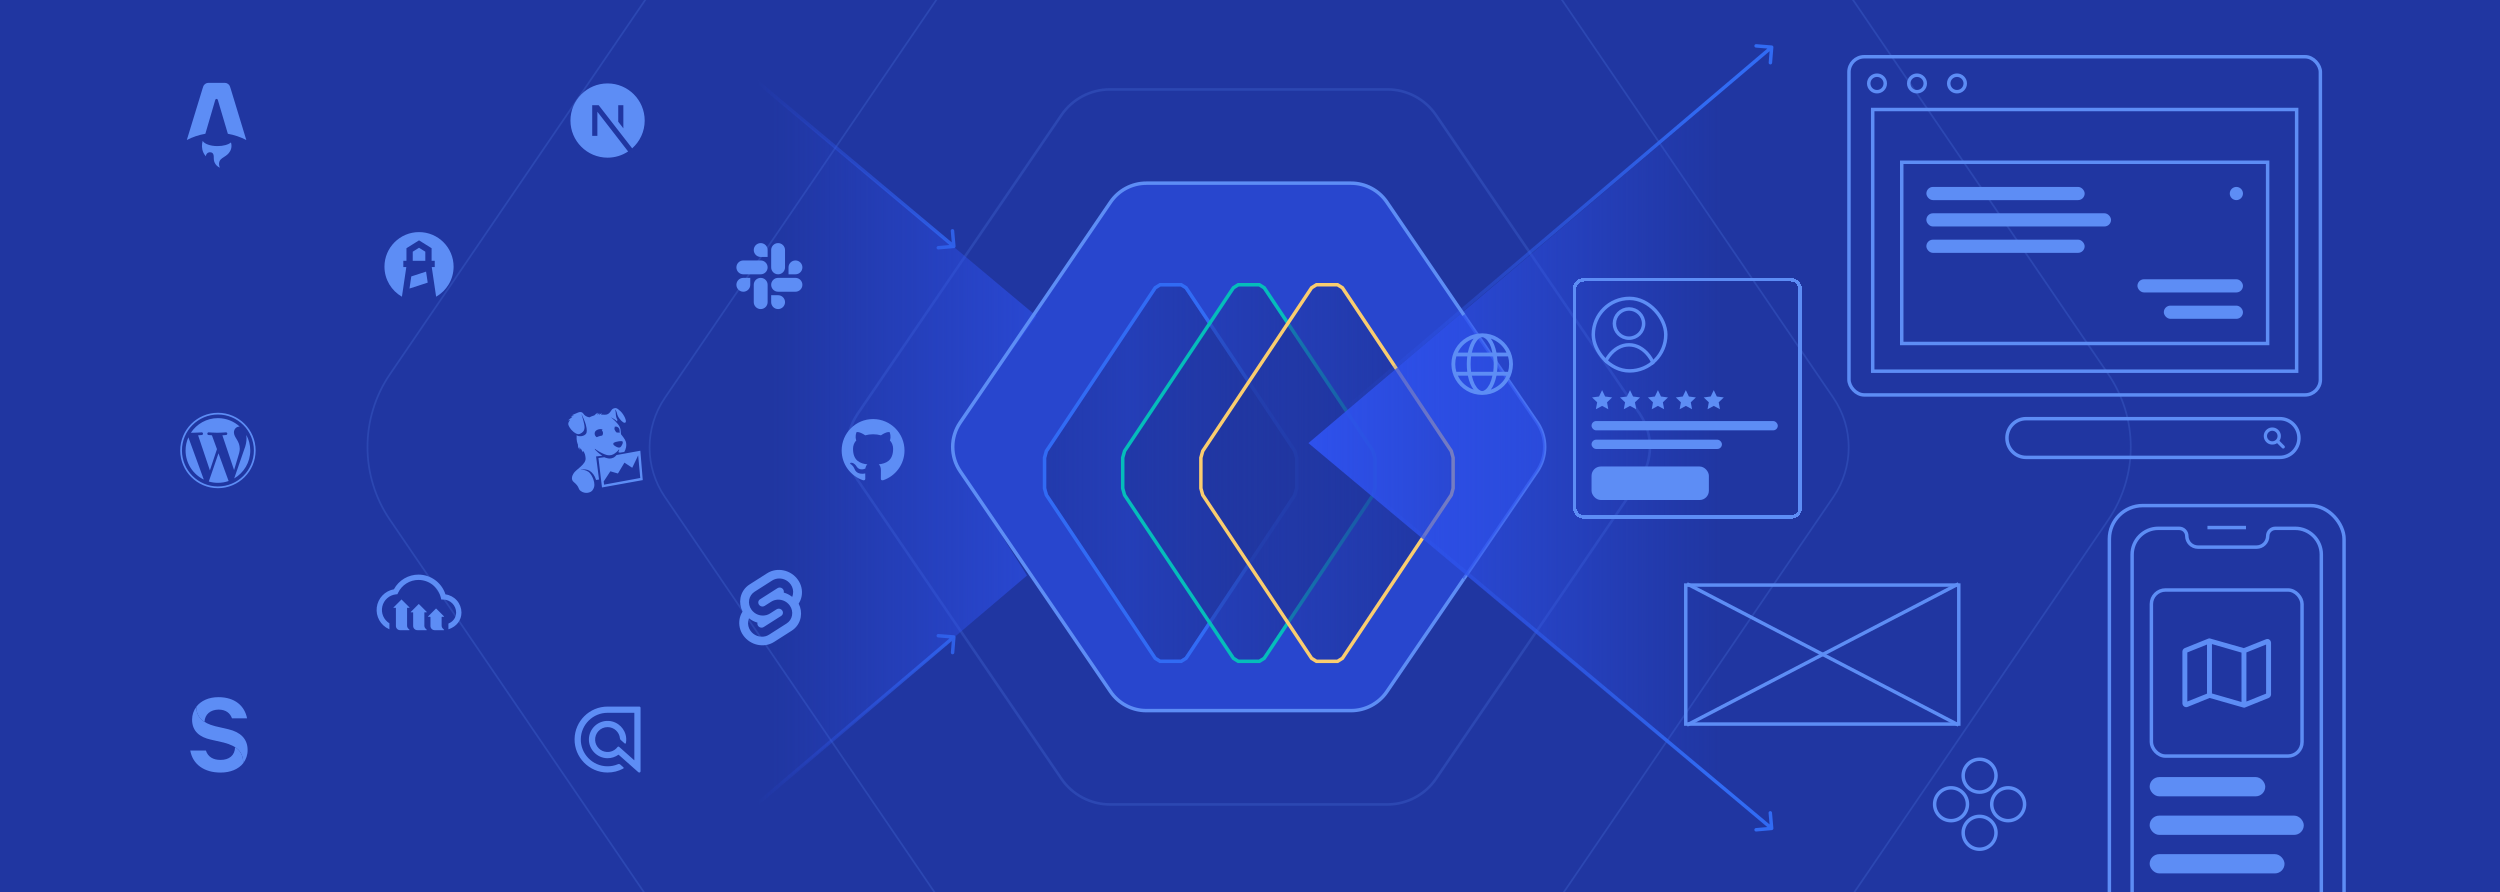
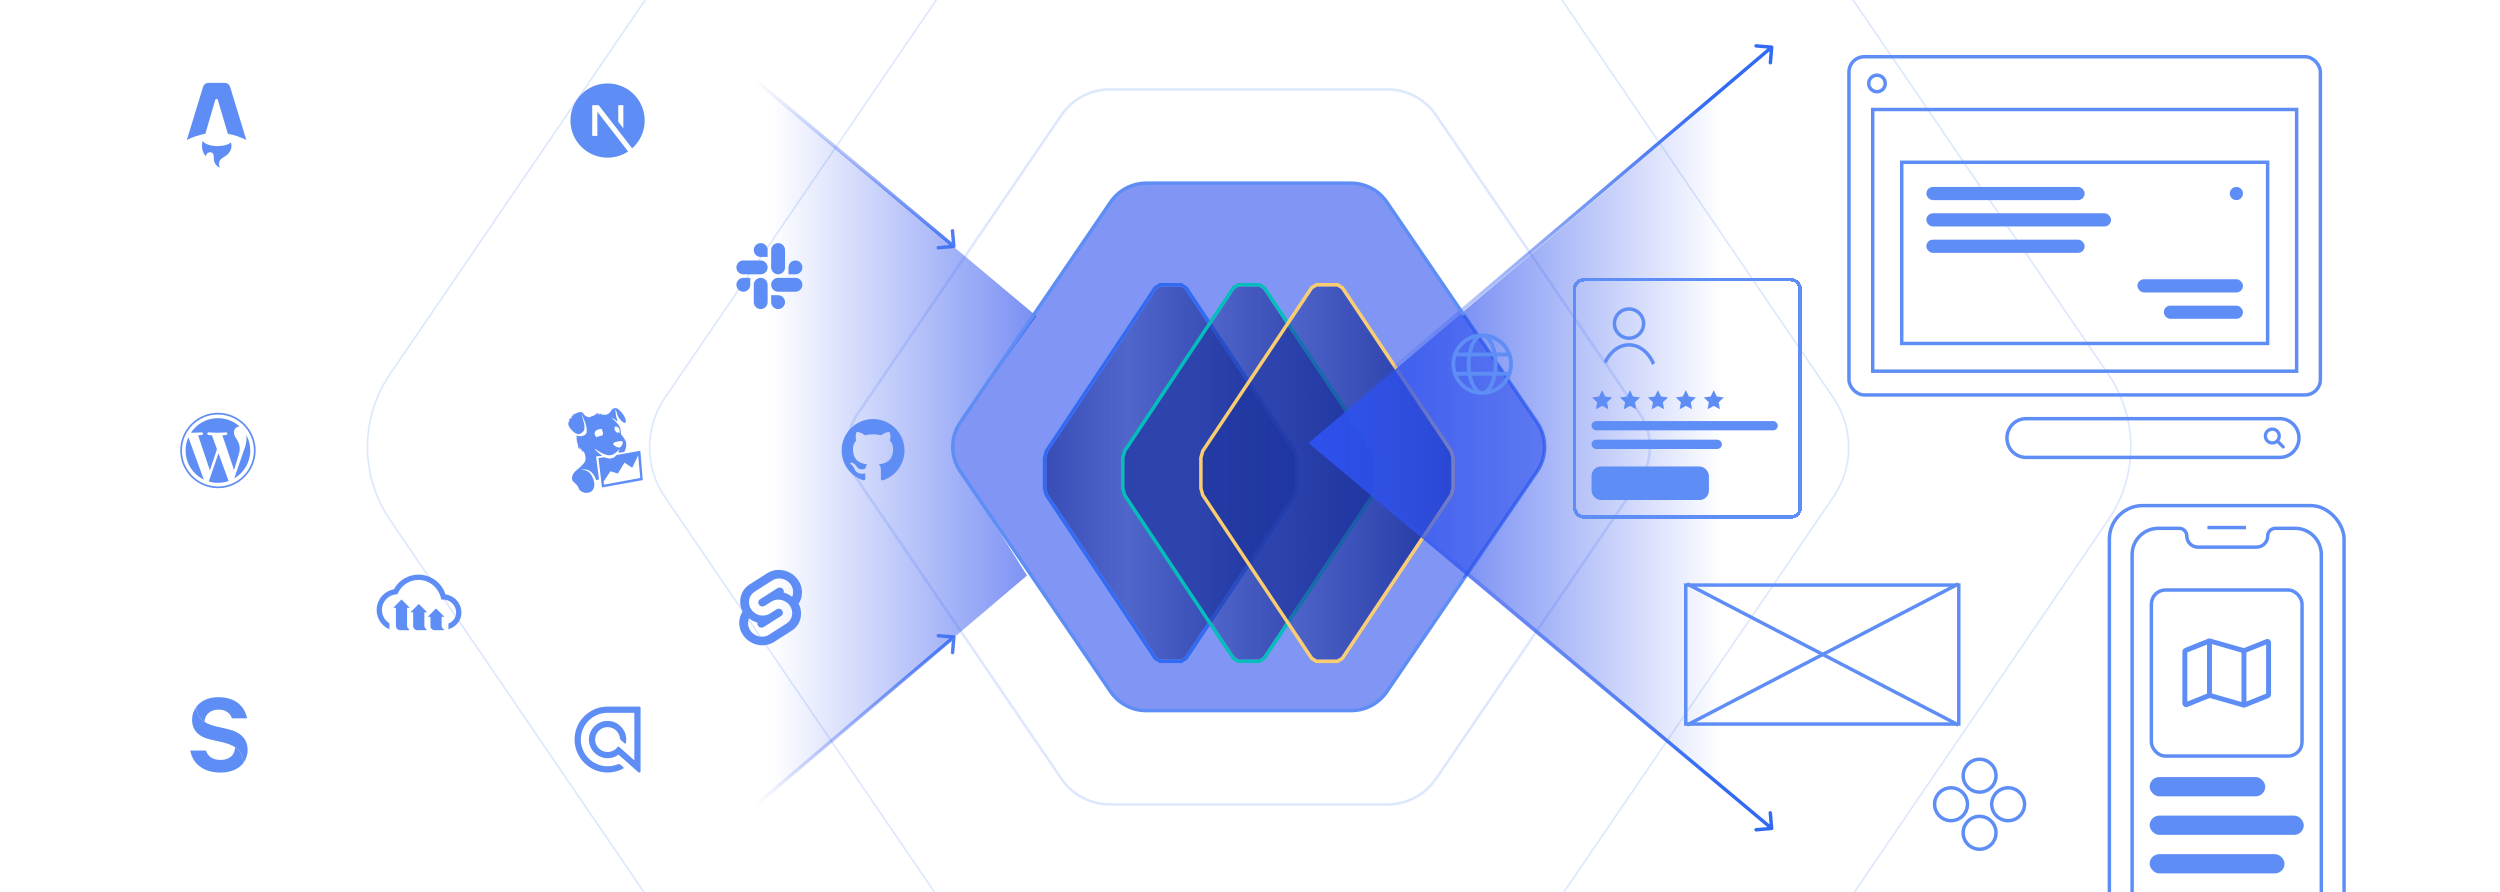
<svg xmlns="http://www.w3.org/2000/svg" fill="none" viewBox="0 0 1440 514" height="514" width="1440">
  <g clip-path="url(#clip0_43_4246)">
-     <rect fill="#2036A1" height="514" width="1440" />
    <path stroke-width="2" stroke="#5D8DF5" d="M843.193 333.36L885.391 271.494C891.187 262.997 891.187 251.817 885.391 243.32L843.193 181.453" />
    <path stroke="#5D8DF5" d="M1214.38 215.52C1231.64 240.83 1231.64 274.131 1214.38 299.442L956.541 677.456C942.669 697.794 919.641 709.961 895.022 709.961L543.978 709.961C519.359 709.961 496.331 697.794 482.459 677.456L224.621 299.442C207.357 274.131 207.357 240.83 224.621 215.52L482.459 -162.494C496.331 -182.833 519.359 -195 543.978 -195L895.022 -195C919.641 -195 942.669 -182.833 956.541 -162.494L1214.38 215.52Z" opacity="0.2" />
    <path stroke="#5D8DF5" d="M1056.04 229.169C1067.78 246.381 1067.78 269.027 1056.04 286.239L880.697 543.303C871.263 557.133 855.604 565.408 838.862 565.408L600.138 565.408C583.397 565.408 567.737 557.133 558.303 543.303L382.964 286.239C371.224 269.027 371.224 246.381 382.964 229.169L558.303 -27.895C567.737 -41.726 583.397 -50 600.138 -50L838.862 -50C855.604 -50 871.263 -41.726 880.697 -27.895L1056.04 229.169Z" opacity="0.2" />
    <path stroke-width="1.5" stroke="#5D8DF5" d="M944.474 238.331C952.331 249.85 952.331 265.006 944.474 276.525L827.13 448.563C820.816 457.819 810.336 463.357 799.132 463.357L639.368 463.357C628.164 463.357 617.684 457.819 611.37 448.563L494.026 276.525C486.169 265.006 486.169 249.85 494.026 238.331L611.37 66.294C617.684 57.038 628.164 51.5 639.368 51.5L799.132 51.5C810.336 51.5 820.816 57.038 827.13 66.294L944.474 238.331Z" opacity="0.2" />
    <path fill="url(#paint0_linear_43_4246)" d="M-119 -201.875L138.6 -201.875L597 182.09L551.839 245.068C547.099 251.678 546.834 260.5 551.169 267.382L591.552 331.5L138.6 716L-119 716L-119 -201.875Z" />
    <path fill="url(#paint1_linear_43_4246)" d="M415.912 29.166C415.362 29.215 414.955 29.701 415.004 30.251L415.796 39.216C415.845 39.766 416.33 40.172 416.88 40.124C417.43 40.075 417.837 39.59 417.788 39.04L417.084 31.071L425.053 30.366C425.603 30.318 426.01 29.832 425.961 29.282C425.913 28.732 425.427 28.326 424.877 28.374L415.912 29.166ZM415.003 480.081C414.958 480.632 415.368 481.114 415.919 481.159L424.889 481.892C425.439 481.937 425.922 481.528 425.967 480.977C426.012 480.427 425.602 479.944 425.052 479.899L417.078 479.247L417.73 471.274C417.775 470.724 417.365 470.241 416.815 470.196C416.264 470.151 415.782 470.561 415.737 471.111L415.003 480.081ZM549.501 142.908C550.051 142.859 550.458 142.374 550.409 141.824L549.617 132.859C549.568 132.309 549.083 131.902 548.533 131.951C547.982 131.999 547.576 132.485 547.624 133.035L548.329 141.004L540.36 141.708C539.81 141.757 539.403 142.242 539.452 142.792C539.5 143.342 539.986 143.749 540.536 143.7L549.501 142.908ZM550.409 366.993C550.454 366.443 550.045 365.96 549.494 365.915L540.524 365.182C539.974 365.137 539.491 365.547 539.446 366.097C539.401 366.648 539.811 367.13 540.361 367.175L548.335 367.827L547.683 375.801C547.638 376.351 548.048 376.834 548.598 376.879C549.149 376.924 549.631 376.514 549.676 375.963L550.409 366.993ZM415.358 30.929L548.771 142.678L550.055 141.145L416.642 29.396L415.358 30.929ZM548.766 366.15L415.353 479.4L416.647 480.925L550.06 367.674L548.766 366.15Z" />
    <path fill="#5D8DF5" d="M349.96 90.814C354.336 90.814 358.405 89.499 361.794 87.243L344.089 64.368V78.274H341.112V60.587H344.833L364.13 85.444C368.552 81.527 371.34 75.806 371.34 69.434C371.34 57.626 361.767 48.054 349.96 48.054C338.152 48.054 328.579 57.626 328.579 69.434C328.579 81.242 338.152 90.814 349.96 90.814ZM356.103 70.124L359.052 73.922V60.587L356.103 60.587V70.124Z" clip-rule="evenodd" fill-rule="evenodd" />
    <g clip-path="url(#clip1_43_4246)">
      <g clip-path="url(#clip2_43_4246)">
        <path fill="#5D8DF5" d="M343.485 247.891C345.173 246.74 347.348 247.192 346.984 247.539C346.29 248.2 347.213 248.005 347.313 249.225C347.386 250.123 347.093 250.618 346.84 250.899C346.313 250.968 345.673 251.097 344.901 251.348C344.445 251.496 344.048 251.661 343.7 251.827C343.609 251.767 343.509 251.694 343.391 251.592C342.2 250.56 342.24 248.739 343.485 247.891ZM353.569 255.003C353.875 254.765 355.268 254.318 356.556 254.166C357.233 254.086 358.198 254.04 358.403 254.155C358.812 254.38 358.812 255.079 358.532 255.723C358.125 256.66 357.549 257.695 356.896 257.78C355.832 257.921 354.826 257.345 353.677 256.487C353.267 256.178 353.015 255.431 353.569 255.003ZM355.511 245.88C357.082 246.612 356.877 248.003 356.92 248.82C356.932 249.055 356.928 249.213 356.908 249.322C356.691 249.204 356.347 249.117 355.802 249.141C355.642 249.148 355.487 249.167 355.337 249.19C354.757 248.88 354.411 248.272 354.093 247.626C354.064 247.566 354.042 247.513 354.02 247.461C354.011 247.437 354.001 247.412 353.992 247.391C353.988 247.379 353.986 247.37 353.981 247.359C353.808 246.807 353.924 246.697 353.998 246.527C354.074 246.353 354.357 246.209 353.938 246.065C353.902 246.051 353.857 246.044 353.807 246.034C354.084 245.689 354.916 245.606 355.511 245.88ZM346.944 262.512C345.251 261.426 343.499 259.867 342.733 259.004C342.605 258.907 342.626 258.477 342.626 258.477C343.317 259.014 346.185 261.063 349.217 261.998C350.287 262.329 351.928 262.454 353.352 261.647C354.44 261.03 355.75 259.955 356.532 258.847L356.675 259.095C356.669 259.26 356.31 260.062 356.127 260.385C356.457 260.575 356.704 260.627 357.072 260.727L359.582 260.336C360.484 258.88 361.13 256.533 360.441 254.298C360.048 253.016 357.999 250.464 357.852 250.323C357.337 249.829 357.938 247.918 356.918 245.833C355.84 243.627 353.03 241.327 351.81 240.326C352.169 240.589 354.384 241.482 355.417 242.729C355.514 242.6 355.553 241.931 355.642 241.761C354.756 240.6 354.687 238.534 354.687 237.981C354.687 236.969 354.172 235.821 354.172 235.821C354.172 235.821 355.059 236.523 355.288 237.732C355.559 239.164 356.136 240.292 356.899 241.246C358.344 243.046 359.649 243.969 360.309 243.305C361.098 242.506 359.508 238.932 357.477 236.938C355.107 234.61 354.488 234.91 353.097 235.406C351.987 235.802 351.388 238.952 348.496 238.89C348.006 238.833 346.744 238.802 346.12 238.807C346.445 238.353 346.724 238.003 346.724 238.003C346.724 238.003 345.754 238.393 344.927 238.888L344.864 238.793C345.142 238.205 345.442 237.833 345.442 237.833C345.442 237.833 344.667 238.299 343.96 238.857C344.088 238.156 344.576 237.712 344.576 237.712C344.576 237.712 343.596 237.888 342.349 239.261C340.932 239.648 340.591 239.903 339.461 240.403C337.625 240.002 336.758 239.356 335.933 238.166C335.304 237.256 334.185 237.118 333.041 237.588C331.374 238.278 329.265 239.221 329.265 239.221C329.265 239.221 329.953 239.193 330.669 239.224C329.688 239.595 328.746 240.106 328.746 240.106C328.746 240.106 329.206 240.09 329.772 240.1C329.381 240.425 329.165 240.58 328.792 240.827C327.895 241.479 327.167 242.231 327.167 242.231C327.167 242.231 327.776 241.954 328.323 241.798C327.941 242.674 327.183 243.319 327.322 244.391C327.456 245.371 328.659 247.388 330.21 248.626C330.344 248.734 332.464 250.695 334.062 249.89C335.66 249.085 336.291 248.369 336.553 247.27C336.862 246.008 336.686 245.054 336.026 242.315C335.809 241.411 335.242 239.549 334.968 238.659L335.029 238.615C335.552 239.718 336.89 242.626 337.429 244.579C338.27 247.624 338.007 249.169 337.622 249.736C336.461 251.444 333.486 251.669 332.132 250.723C331.925 254.002 332.658 255.446 332.906 256.173C332.783 257.009 333.324 258.562 333.324 258.562C333.324 258.562 333.385 257.856 333.633 257.484C333.7 258.313 334.118 259.299 334.118 259.299C334.118 259.299 334.093 258.69 334.283 258.164C334.551 258.618 334.747 258.726 335.001 259.067C335.254 259.953 335.762 260.601 335.762 260.601C335.762 260.601 335.68 260.125 335.725 259.631C336.966 260.823 337.18 262.562 337.303 263.899C337.651 267.573 331.509 270.496 330.319 272.794C329.417 274.156 328.876 276.31 330.404 277.579C334.097 280.646 332.678 281.491 334.527 282.839C337.063 284.687 340.236 283.859 341.316 282.356C342.82 280.26 342.434 278.284 341.875 276.436C341.438 274.99 340.252 272.589 338.784 271.659C337.284 270.709 335.826 270.532 334.591 270.659L334.705 270.527C336.482 270.174 338.34 270.368 339.684 271.235C341.21 272.215 342.606 273.898 343.336 276.476C344.164 276.359 344.281 276.305 345.039 276.198L343.332 262.914L346.944 262.512ZM347.931 279.163L347.734 277.321L351.572 271.467L355.929 272.74L359.675 266.483L364.166 269.445L367.578 262.29L368.791 275.321L347.931 279.163ZM368.836 259.621L355.123 262.107C354.784 262.544 353.944 263.313 353.54 263.513C351.808 264.385 350.638 264.133 349.626 263.87C348.976 263.705 348.599 263.613 348.059 263.37L344.712 263.829L346.744 280.78L370.234 276.545L368.836 259.621Z" />
      </g>
    </g>
    <g clip-path="url(#clip3_43_4246)">
      <path fill="#5D8DF5" d="M250.7 334.157C253.478 336.202 255.537 339.073 256.585 342.359C259.125 342.695 261.458 343.939 263.151 345.861C264.845 347.784 265.784 350.255 265.797 352.818C265.797 357.248 262.995 360.918 258.485 362.391L258.284 362.459V359.193C261.08 358.009 262.729 355.676 262.729 352.818C262.72 350.859 261.947 348.981 260.574 347.585C259.2 346.188 257.336 345.383 255.378 345.342L254.182 345.322L253.899 344.16C253.203 341.29 251.567 338.735 249.252 336.901C246.937 335.068 244.075 334.061 241.122 334.041C238.643 334.024 236.212 334.716 234.114 336.035C232.015 337.354 230.337 339.245 229.278 341.485L228.907 342.26L228.059 342.348C226.184 342.548 224.419 343.331 223.011 344.585C221.604 345.839 220.623 347.503 220.208 349.342C219.794 351.181 219.965 353.104 220.698 354.841C221.43 356.579 222.689 358.043 224.296 359.029V362.47H224.279L223.974 362.329C221.633 361.253 219.697 359.459 218.447 357.206C217.197 354.953 216.699 352.361 217.025 349.806C217.351 347.25 218.484 344.865 220.259 342.999C222.034 341.132 224.359 339.881 226.894 339.427C228.274 336.858 230.327 334.714 232.834 333.224C235.341 331.735 238.206 330.956 241.122 330.973C244.571 330.998 247.923 332.112 250.7 334.157Z" />
      <path fill="#5D8DF5" d="M235.857 362.747L235.184 362.074C234.734 361.624 234.48 361.014 234.477 360.378V350.239C234.477 350.203 234.491 350.169 234.516 350.145C234.523 350.137 234.531 350.131 234.54 350.126L234.554 350.119L234.569 350.112C234.582 350.108 234.596 350.106 234.61 350.106H235.761C235.788 350.107 235.814 350.099 235.837 350.085C235.86 350.071 235.878 350.049 235.888 350.024C235.898 350 235.901 349.972 235.895 349.946C235.892 349.93 235.886 349.915 235.877 349.902L235.868 349.889L235.857 349.877L231.356 345.375C231.344 345.362 231.329 345.353 231.313 345.345C231.296 345.338 231.279 345.335 231.261 345.335C231.251 345.335 231.242 345.336 231.232 345.338L231.21 345.345C231.199 345.35 231.189 345.356 231.18 345.363L231.166 345.375L226.662 349.877C226.644 349.896 226.632 349.92 226.627 349.946C226.623 349.972 226.626 349.999 226.636 350.023L226.645 350.041L226.652 350.052C226.661 350.064 226.672 350.074 226.685 350.083C226.693 350.088 226.702 350.092 226.711 350.096C226.726 350.102 226.742 350.105 226.759 350.106H227.909C227.944 350.106 227.978 350.12 228.003 350.145C228.028 350.169 228.042 350.203 228.042 350.239V360.564C228.042 360.881 228.105 361.195 228.226 361.488C228.347 361.781 228.525 362.047 228.75 362.271C228.837 362.359 228.932 362.439 229.031 362.512C229.12 362.577 229.214 362.636 229.311 362.688C229.383 362.727 229.457 362.762 229.533 362.793C229.826 362.914 230.14 362.976 230.457 362.976H235.761C235.788 362.977 235.814 362.97 235.837 362.955C235.86 362.941 235.878 362.92 235.888 362.895C235.898 362.87 235.901 362.843 235.895 362.816C235.893 362.807 235.891 362.798 235.887 362.789C235.88 362.774 235.87 362.759 235.857 362.747Z" />
      <path fill="#5D8DF5" d="M245.137 362.074L245.81 362.747C245.817 362.754 245.823 362.762 245.829 362.77C245.838 362.784 245.844 362.799 245.848 362.816C245.854 362.843 245.851 362.87 245.841 362.895C245.835 362.909 245.827 362.921 245.817 362.932C245.809 362.941 245.8 362.949 245.79 362.955C245.767 362.97 245.74 362.977 245.714 362.976H240.398C240.081 362.977 239.767 362.915 239.474 362.793C239.376 362.753 239.281 362.706 239.19 362.654C239.008 362.548 238.84 362.42 238.691 362.271C238.569 362.15 238.461 362.016 238.369 361.872C238.29 361.751 238.223 361.622 238.167 361.488C238.046 361.196 237.983 360.881 237.983 360.564V352.834C237.984 352.817 237.981 352.799 237.974 352.783C237.968 352.766 237.958 352.751 237.945 352.739C237.933 352.726 237.918 352.716 237.902 352.709C237.886 352.702 237.868 352.699 237.85 352.699H236.722C236.707 352.698 236.692 352.696 236.678 352.691C236.668 352.687 236.658 352.682 236.649 352.675C236.627 352.66 236.61 352.64 236.6 352.616C236.589 352.591 236.587 352.565 236.591 352.539C236.593 352.529 236.596 352.52 236.599 352.511C236.606 352.496 236.615 352.482 236.626 352.47L241.119 347.968C241.125 347.962 241.131 347.956 241.138 347.951L241.162 347.938C241.178 347.931 241.196 347.928 241.214 347.928C241.231 347.928 241.249 347.931 241.265 347.938C241.273 347.941 241.281 347.946 241.287 347.951L241.296 347.957L241.308 347.968L245.81 352.461C245.829 352.48 245.843 352.504 245.848 352.53C245.854 352.557 245.851 352.584 245.841 352.609C245.83 352.634 245.812 352.655 245.79 352.669C245.767 352.684 245.74 352.691 245.714 352.69H244.563C244.545 352.69 244.528 352.694 244.511 352.701L244.491 352.711C244.483 352.717 244.475 352.723 244.468 352.73C244.455 352.743 244.446 352.758 244.439 352.774C244.433 352.791 244.43 352.808 244.43 352.826V360.378C244.432 361.015 244.686 361.624 245.137 362.074Z" />
      <path fill="#5D8DF5" d="M255.773 362.748L255.1 362.075C254.645 361.627 254.386 361.017 254.379 360.378V355.422C254.379 355.387 254.393 355.353 254.418 355.328C254.443 355.303 254.477 355.289 254.512 355.289H255.666C255.692 355.289 255.717 355.281 255.738 355.267C255.76 355.252 255.777 355.232 255.787 355.209C255.797 355.185 255.8 355.158 255.796 355.133C255.791 355.108 255.78 355.084 255.762 355.065L251.261 350.561C251.236 350.537 251.201 350.523 251.166 350.523C251.131 350.523 251.097 350.537 251.071 350.561L246.57 355.065C246.551 355.084 246.538 355.108 246.532 355.134C246.526 355.16 246.529 355.187 246.539 355.212C246.544 355.226 246.552 355.238 246.562 355.249C246.57 355.258 246.579 355.266 246.588 355.272C246.611 355.287 246.637 355.295 246.663 355.295H247.814C247.849 355.295 247.883 355.309 247.908 355.333C247.933 355.358 247.947 355.392 247.947 355.427V360.565C247.948 361.204 248.203 361.818 248.655 362.27C249.108 362.722 249.722 362.976 250.362 362.976H255.68C255.707 362.977 255.733 362.969 255.755 362.954C255.769 362.945 255.781 362.934 255.79 362.92C255.796 362.912 255.801 362.903 255.805 362.894C255.815 362.869 255.817 362.842 255.812 362.816C255.806 362.79 255.793 362.766 255.773 362.748Z" />
    </g>
    <g clip-path="url(#clip4_43_4246)">
-       <path fill="#5D8DF5" d="M245.189 173.142C243.95 173.383 242.67 173.51 241.361 173.51C238.955 173.51 236.65 173.083 234.515 172.302C236.65 173.083 238.956 173.51 241.361 173.51C242.67 173.51 243.95 173.383 245.189 173.142ZM251.214 170.904L248.685 153.827H250.41V150.207H248.6V142.967L241.36 138.442L234.12 142.967V150.207H232.31V153.827H234.037L231.507 170.904C225.5 167.476 221.451 161.011 221.451 153.6C221.451 142.604 230.365 133.69 241.361 133.69C252.357 133.69 261.27 142.604 261.27 153.6C261.27 161.011 257.221 167.476 251.214 170.904ZM244.98 144.974V150.206H237.74V144.974L241.36 142.712L244.98 144.974ZM245.414 156.451L236.898 159.218L235.863 166.204L246.354 162.795L245.414 156.451Z" clip-rule="evenodd" fill-rule="evenodd" />
-     </g>
+       </g>
    <g clip-path="url(#clip5_43_4246)">
      <path fill="#5D8DF5" d="M441.877 330.191C447.637 326.521 455.604 328.232 459.637 334.005C460.595 335.345 461.274 336.863 461.637 338.469C462 340.075 462.038 341.737 461.75 343.358C461.471 344.907 460.88 346.382 460.015 347.696C461.278 350.104 461.702 352.866 461.219 355.543C460.934 357.132 460.321 358.644 459.418 359.983C458.515 361.321 457.343 362.457 455.976 363.316L445.86 369.764C440.101 373.433 432.134 371.723 428.1 365.949C427.143 364.609 426.463 363.092 426.1 361.486C425.737 359.88 425.699 358.217 425.987 356.596C426.267 355.048 426.857 353.572 427.723 352.259C426.46 349.85 426.035 347.089 426.518 344.412C426.803 342.823 427.417 341.311 428.32 339.972C429.222 338.634 430.395 337.498 431.761 336.638L441.877 330.191ZM436.074 366.25C437.616 366.822 439.297 366.906 440.889 366.493H440.889C441.616 366.298 442.309 365.994 442.944 365.589L453.06 359.143C453.881 358.626 454.586 357.943 455.129 357.138C455.672 356.333 456.041 355.424 456.213 354.468C456.386 353.493 456.363 352.494 456.145 351.528C455.927 350.562 455.518 349.649 454.942 348.843C454.005 347.492 452.675 346.461 451.132 345.889C449.59 345.317 447.909 345.233 446.318 345.647C445.591 345.841 444.898 346.145 444.264 346.549L440.404 349.009C440.212 349.131 440.002 349.224 439.782 349.282C439.303 349.407 438.796 349.381 438.332 349.208C437.867 349.036 437.467 348.725 437.185 348.318C437.011 348.075 436.888 347.8 436.823 347.509C436.757 347.218 436.75 346.916 436.802 346.622C436.854 346.335 436.965 346.061 437.129 345.818C437.292 345.576 437.505 345.37 437.752 345.214L447.869 338.767C448.061 338.645 448.27 338.553 448.49 338.494C448.969 338.37 449.476 338.395 449.94 338.568C450.404 338.74 450.805 339.051 451.087 339.458C451.396 339.896 451.54 340.428 451.495 340.962L451.46 341.337L451.836 341.451C453.258 341.88 454.597 342.549 455.794 343.429L456.312 343.809L456.502 343.229C456.604 342.92 456.685 342.604 456.744 342.284C456.917 341.309 456.894 340.309 456.676 339.343C456.458 338.377 456.049 337.465 455.473 336.659C454.535 335.308 453.206 334.276 451.663 333.705C450.121 333.133 448.441 333.048 446.849 333.462C446.121 333.657 445.428 333.961 444.793 334.365L434.678 340.813C433.856 341.33 433.151 342.012 432.608 342.817C432.065 343.622 431.696 344.531 431.524 345.487C431.351 346.462 431.374 347.461 431.592 348.427C431.811 349.393 432.219 350.306 432.795 351.111C433.733 352.463 435.062 353.494 436.605 354.066C438.147 354.638 439.828 354.722 441.42 354.308C442.146 354.114 442.839 353.81 443.474 353.406L447.334 350.945C447.526 350.823 447.735 350.731 447.955 350.673C448.434 350.548 448.941 350.574 449.405 350.746C449.87 350.919 450.27 351.23 450.553 351.637C450.726 351.88 450.849 352.155 450.915 352.446C450.98 352.737 450.987 353.038 450.936 353.332C450.884 353.62 450.772 353.894 450.609 354.136C450.445 354.379 450.233 354.585 449.985 354.741L439.869 361.187C439.677 361.309 439.467 361.402 439.248 361.46C438.768 361.585 438.262 361.559 437.798 361.387C437.333 361.214 436.933 360.904 436.651 360.497C436.341 360.059 436.197 359.526 436.243 358.992L436.277 358.617L435.901 358.503C434.479 358.074 433.141 357.405 431.944 356.526L431.426 356.145L431.236 356.726C431.133 357.035 431.052 357.351 430.994 357.671C430.82 358.646 430.844 359.646 431.062 360.611C431.28 361.577 431.689 362.49 432.265 363.296C433.202 364.647 434.532 365.678 436.074 366.25Z" clip-rule="evenodd" fill-rule="evenodd" />
    </g>
    <g clip-path="url(#clip6_43_4246)">
      <g clip-path="url(#clip7_43_4246)">
        <path fill="#5D8DF5" d="M349.959 406.991C339.573 406.991 331.106 415.359 330.957 425.703C330.805 436.208 339.333 444.913 349.846 444.973C353.093 444.992 356.22 444.199 358.997 442.691C359.268 442.544 359.31 442.172 359.079 441.967L357.301 440.392C356.94 440.071 356.426 439.981 355.981 440.17C354.043 440.994 351.936 441.415 349.766 441.389C341.271 441.284 334.407 434.221 334.542 425.732C334.676 417.351 341.541 410.573 349.959 410.573H365.378V437.961L356.629 430.193C356.347 429.942 355.913 429.991 355.685 430.293C354.28 432.151 351.993 433.306 349.453 433.131C345.928 432.888 343.073 430.053 342.809 426.533C342.493 422.333 345.823 418.816 349.96 418.816C353.7 418.816 356.781 421.694 357.103 425.35C357.132 425.675 357.279 425.979 357.523 426.195L359.802 428.214C360.06 428.442 360.471 428.303 360.534 427.963C360.698 427.086 360.756 426.17 360.691 425.232C360.324 419.885 355.99 415.584 350.637 415.254C344.5 414.876 339.369 419.674 339.206 425.688C339.047 431.549 343.852 436.601 349.718 436.73C352.166 436.784 354.436 436.015 356.271 434.681L367.701 444.807C368.191 445.241 368.964 444.894 368.964 444.239V407.712C368.963 407.314 368.64 406.991 368.242 406.991H349.959Z" />
      </g>
    </g>
    <g clip-path="url(#clip8_43_4246)">
      <g clip-path="url(#clip9_43_4246)">
        <path fill="#5D8DF5" d="M432.153 164.042C432.153 166.239 430.358 168.035 428.16 168.035C425.963 168.035 424.167 166.239 424.167 164.042C424.167 161.844 425.963 160.049 428.16 160.049H432.153V164.042Z" />
        <path fill="#5D8DF5" d="M434.165 164.042C434.165 161.844 435.96 160.049 438.158 160.049C440.355 160.049 442.151 161.844 442.151 164.042V174.039C442.151 176.237 440.355 178.032 438.158 178.032C435.96 178.032 434.165 176.237 434.165 174.039V164.042Z" />
        <path fill="#5D8DF5" d="M438.158 148.008C435.96 148.008 434.165 146.213 434.165 144.016C434.165 141.818 435.96 140.023 438.158 140.023C440.355 140.023 442.151 141.818 442.151 144.016V148.008H438.158Z" />
        <path fill="#5D8DF5" d="M438.158 150.02C440.355 150.02 442.151 151.815 442.151 154.013C442.151 156.21 440.355 158.006 438.158 158.006H428.16C425.963 158.006 424.167 156.21 424.167 154.013C424.167 151.815 425.963 150.02 428.16 150.02H438.158Z" />
        <path fill="#5D8DF5" d="M454.191 154.013C454.191 151.815 455.986 150.02 458.184 150.02C460.381 150.02 462.177 151.815 462.177 154.013C462.177 156.21 460.381 158.006 458.184 158.006H454.191V154.013Z" />
        <path fill="#5D8DF5" d="M452.179 154.013C452.179 156.211 450.384 158.006 448.186 158.006C445.989 158.006 444.193 156.211 444.193 154.013V144.016C444.193 141.818 445.989 140.023 448.186 140.023C450.384 140.023 452.179 141.818 452.179 144.016V154.013Z" />
        <path fill="#5D8DF5" d="M448.186 170.046C450.384 170.046 452.179 171.841 452.179 174.039C452.179 176.237 450.384 178.032 448.186 178.032C445.989 178.032 444.193 176.237 444.193 174.039V170.046H448.186Z" />
        <path fill="#5D8DF5" d="M448.186 168.035C445.989 168.035 444.193 166.239 444.193 164.042C444.193 161.844 445.989 160.049 448.186 160.049H458.184C460.381 160.049 462.176 161.844 462.176 164.042C462.176 166.239 460.381 168.035 458.184 168.035H448.186Z" />
      </g>
    </g>
    <g clip-path="url(#clip10_43_4246)">
      <path fill="#5D8DF5" d="M113.09 407.136C113.09 412.957 116.704 416.449 123.934 418.287L131.593 420.064C138.455 421.657 142.621 425.578 142.621 431.95C142.682 434.707 141.763 437.403 140.109 439.608C140.109 433.236 136.8 429.805 128.897 427.722L121.361 426.007C115.295 424.659 110.639 421.412 110.639 414.488C110.639 411.854 111.497 409.219 113.09 407.136Z" />
      <path fill="#5D8DF5" d="M135.391 430.357C138.638 432.44 140.109 435.381 140.109 439.608C137.352 443.101 132.634 445 127.059 445C117.685 445 111.007 440.344 109.597 432.318H118.604C119.768 435.994 122.831 437.709 126.997 437.709C131.96 437.77 135.33 435.075 135.391 430.357ZM113.09 407.075C115.724 403.644 120.258 401.561 125.772 401.561C135.391 401.561 140.905 406.646 142.314 413.753H133.614C132.634 410.935 130.245 408.729 125.895 408.729C121.177 408.791 117.991 411.486 117.807 415.775C114.65 414.034 112.967 410.629 113.09 407.075Z" />
    </g>
    <g clip-path="url(#clip11_43_4246)">
      <path fill="#5D8DF5" d="M103.805 259.479C103.805 247.503 113.549 237.76 125.524 237.76C137.5 237.76 147.244 247.503 147.244 259.479C147.244 271.456 137.5 281.199 125.524 281.199C113.549 281.199 103.805 271.456 103.805 259.479ZM104.801 259.479C104.801 270.907 114.098 280.204 125.524 280.204C136.95 280.204 146.246 270.907 146.246 259.479C146.246 248.052 136.95 238.756 125.524 238.756C114.098 238.756 104.801 248.052 104.801 259.479ZM138.102 258.538C138.102 256.236 137.275 254.641 136.566 253.4C136.492 253.281 136.42 253.164 136.348 253.047C135.489 251.662 134.736 250.446 134.736 249.03C134.736 247.318 136.035 245.723 137.864 245.723C137.918 245.723 137.969 245.727 138.021 245.732C138.049 245.734 138.077 245.736 138.106 245.738C134.791 242.701 130.375 240.847 125.524 240.847C119.015 240.847 113.288 244.187 109.957 249.245C110.394 249.258 110.806 249.268 111.156 249.268C113.105 249.268 116.121 249.031 116.121 249.031C117.126 248.972 117.244 250.447 116.241 250.566C116.241 250.566 115.232 250.685 114.108 250.743L120.893 270.925L124.971 258.696L122.068 250.743C121.065 250.684 120.114 250.565 120.114 250.565C119.11 250.506 119.228 248.971 120.232 249.03C120.232 249.03 123.309 249.267 125.14 249.267C127.088 249.267 130.105 249.03 130.105 249.03C131.11 248.971 131.228 250.446 130.224 250.565C130.224 250.565 129.213 250.684 128.092 250.743L134.825 270.772L136.684 264.562L136.83 264.093C137.562 261.757 138.102 260.035 138.102 258.538ZM106.893 259.479C106.893 266.854 111.178 273.228 117.393 276.248L108.506 251.896C107.472 254.214 106.893 256.778 106.893 259.479ZM120.261 277.353L125.851 261.109L131.579 276.799C131.616 276.892 131.661 276.976 131.711 277.056C129.775 277.737 127.694 278.112 125.524 278.112C123.695 278.112 121.93 277.844 120.261 277.353ZM141.873 250.54C141.953 251.134 141.999 251.771 141.999 252.456C141.999 254.347 141.646 256.472 140.582 259.13L134.891 275.585C140.43 272.355 144.156 266.353 144.156 259.48C144.156 256.24 143.329 253.194 141.873 250.54Z" clip-rule="evenodd" fill-rule="evenodd" />
    </g>
    <g clip-path="url(#clip12_43_4246)">
      <g clip-path="url(#clip13_43_4246)">
        <path fill="#5D8DF5" d="M502.895 241.38C492.898 241.38 484.801 249.477 484.801 259.474C484.801 267.471 489.988 274.246 497.174 276.645C498.074 276.812 498.407 276.257 498.407 275.768C498.407 275.335 498.396 274.202 498.385 272.691C493.354 273.78 492.287 270.27 492.287 270.27C491.465 268.182 490.277 267.626 490.277 267.626C488.633 266.505 490.399 266.527 490.399 266.527C492.209 266.66 493.176 268.393 493.176 268.393C494.786 271.158 497.408 270.359 498.441 269.892C498.607 268.726 499.074 267.926 499.585 267.471C495.564 267.015 491.343 265.46 491.343 258.53C491.343 256.553 492.043 254.942 493.209 253.676C493.02 253.22 492.398 251.377 493.387 248.889C493.387 248.889 494.909 248.4 498.363 250.743C499.807 250.344 501.351 250.144 502.895 250.133C504.427 250.133 505.982 250.344 507.426 250.743C510.881 248.4 512.402 248.889 512.402 248.889C513.391 251.377 512.769 253.22 512.58 253.676C513.735 254.942 514.435 256.553 514.435 258.53C514.435 265.483 510.203 267.004 506.171 267.46C506.815 268.015 507.404 269.126 507.404 270.814C507.404 273.235 507.382 275.179 507.382 275.779C507.382 276.268 507.704 276.823 508.626 276.645C515.812 274.246 520.988 267.471 520.988 259.485C520.988 249.477 512.891 241.38 502.895 241.38Z" clip-rule="evenodd" fill-rule="evenodd" />
      </g>
    </g>
    <g clip-path="url(#clip14_43_4246)">
      <path fill="#5D8DF5" d="M131.972 48.939C132.371 49.435 132.575 50.103 132.982 51.441L141.875 80.655C138.587 78.949 135.012 77.719 131.243 77.055L125.452 57.488C125.358 57.168 125.064 56.948 124.73 56.948C124.395 56.948 124.1 57.169 124.006 57.49L118.286 77.045C114.499 77.706 110.908 78.938 107.606 80.65L116.543 51.434C116.951 50.099 117.155 49.431 117.555 48.937C117.907 48.5 118.365 48.161 118.886 47.952C119.476 47.715 120.174 47.715 121.57 47.715H127.953C129.351 47.715 130.05 47.715 130.64 47.952C131.161 48.162 131.62 48.502 131.972 48.939Z" clip-rule="evenodd" fill-rule="evenodd" />
      <path fill="#5D8DF5" d="M133.036 82.045C131.57 83.299 128.644 84.153 125.273 84.153C121.137 84.153 117.669 82.866 116.749 81.133C116.42 82.126 116.346 83.262 116.346 83.988C116.346 83.988 116.13 87.552 118.608 90.031C118.608 88.743 119.652 87.7 120.939 87.7C123.145 87.7 123.142 89.625 123.14 91.186C123.14 91.233 123.14 91.279 123.14 91.326C123.14 93.696 124.589 95.727 126.649 96.584C126.341 95.951 126.168 95.24 126.168 94.489C126.168 92.229 127.495 91.387 129.038 90.409C130.265 89.631 131.628 88.766 132.568 87.031C133.058 86.126 133.337 85.09 133.337 83.988C133.337 83.311 133.231 82.658 133.036 82.045Z" clip-rule="evenodd" fill-rule="evenodd" />
    </g>
    <path fill-opacity="0.6" fill="#2E51ED" d="M885.391 243.32C891.187 251.817 891.187 262.997 885.391 271.494L798.83 398.401C794.172 405.229 786.442 409.314 778.177 409.314L660.324 409.314C652.059 409.314 644.328 405.229 639.67 398.401L553.109 271.494C547.313 262.997 547.313 251.817 553.109 243.32L639.67 116.413C644.328 109.585 652.059 105.5 660.324 105.5L778.177 105.5C786.442 105.5 794.172 109.585 798.83 116.413L885.391 243.32Z" />
    <g filter="url(#filter0_ddd_43_4246)">
      <path fill="url(#paint2_linear_43_4246)" d="M744.94 269.72L745.93 266.135L745.93 248.802L744.94 245.217L682.452 151.486L680.062 150L668.507 150L666.117 151.486L603.629 245.217L602.639 248.802L602.639 266.135L603.629 269.72L666.117 363.451L668.507 364.937L680.062 364.937L682.452 363.451L744.94 269.72Z" />
      <path stroke-width="2" stroke="#316BF4" d="M745.772 270.275L745.861 270.141L745.904 269.986L746.894 266.402L746.93 266.271L746.93 266.135L746.93 248.802L746.93 248.666L746.894 248.536L745.904 244.951L745.861 244.796L745.772 244.663L683.284 150.931L683.164 150.751L682.98 150.637L680.59 149.151L680.348 149L680.062 149L668.507 149L668.221 149L667.979 149.151L665.589 150.637L665.405 150.751L665.285 150.931L602.797 244.663L602.708 244.796L602.666 244.951L601.675 248.536L601.639 248.666L601.639 248.802L601.639 266.135L601.639 266.271L601.675 266.402L602.666 269.986L602.708 270.141L602.797 270.275L665.285 364.006L665.405 364.186L665.589 364.301L667.979 365.787L668.221 365.937L668.507 365.937L680.062 365.937L680.348 365.937L680.59 365.787L682.98 364.301L683.164 364.186L683.284 364.006L745.772 270.275Z" />
    </g>
    <g filter="url(#filter1_ddd_43_4246)">
      <path fill="url(#paint3_linear_43_4246)" d="M789.974 269.72L790.965 266.135L790.965 248.802L789.974 245.217L727.487 151.486L725.097 150L713.542 150L711.152 151.486L648.664 245.217L647.673 248.802L647.673 266.135L648.664 269.72L711.152 363.451L713.542 364.937L725.097 364.937L727.487 363.451L789.974 269.72Z" />
      <path stroke-width="2" stroke="#05BDBA" d="M790.806 270.275L790.896 270.141L790.938 269.986L791.929 266.402L791.965 266.271L791.965 266.135L791.965 248.802L791.965 248.666L791.929 248.536L790.938 244.951L790.896 244.796L790.806 244.663L728.319 150.931L728.199 150.751L728.015 150.637L725.625 149.151L725.383 149L725.097 149L713.542 149L713.256 149L713.013 149.151L710.624 150.637L710.44 150.751L710.32 150.931L647.832 244.663L647.743 244.796L647.7 244.951L646.71 248.536L646.673 248.666L646.673 248.802L646.673 266.135L646.673 266.271L646.71 266.402L647.7 269.986L647.743 270.141L647.832 270.275L710.32 364.006L710.44 364.186L710.624 364.301L713.013 365.787L713.256 365.937L713.542 365.937L725.097 365.937L725.383 365.937L725.625 365.787L728.015 364.301L728.199 364.186L728.319 364.006L790.806 270.275Z" />
    </g>
    <g filter="url(#filter2_ddd_43_4246)">
      <path fill="url(#paint4_linear_43_4246)" d="M835.009 269.72L836 266.135L836 248.802L835.009 245.217L772.521 151.486L770.132 150L758.576 150L756.186 151.486L693.699 245.217L692.708 248.802L692.708 266.135L693.699 269.72L756.186 363.451L758.576 364.937L770.132 364.937L772.521 363.451L835.009 269.72Z" />
      <path stroke-width="2" stroke="#FACD6F" d="M835.841 270.275L835.93 270.141L835.973 269.986L836.964 266.402L837 266.271L837 266.135L837 248.802L837 248.666L836.964 248.536L835.973 244.951L835.93 244.796L835.841 244.663L773.354 150.931L773.233 150.751L773.05 150.637L770.66 149.151L770.417 149L770.132 149L758.576 149L758.291 149L758.048 149.151L755.658 150.637L755.474 150.751L755.354 150.931L692.867 244.663L692.778 244.796L692.735 244.951L691.744 248.536L691.708 248.666L691.708 248.802L691.708 266.135L691.708 266.271L691.744 266.402L692.735 269.986L692.778 270.141L692.867 270.275L755.354 364.006L755.474 364.186L755.658 364.301L758.048 365.787L758.291 365.937L758.576 365.937L770.132 365.937L770.417 365.937L770.66 365.787L773.05 364.301L773.233 364.186L773.354 364.006L835.841 270.275Z" />
    </g>
    <path fill="url(#paint5_linear_43_4246)" d="M753.65 255.225L1297.9 711.1L1555.5 711.1L1555.5 -206.775L1297.9 -206.775L753.65 255.225Z" />
    <rect stroke-width="2" stroke="#5D8DF5" transform="rotate(-90 971 417.061)" height="157.259" width="80.061" y="417.061" x="971" />
    <path stroke-width="2" stroke="#5D8DF5" d="M971.677 417.623L1128.14 336.294" />
    <path stroke-width="2" stroke="#5D8DF5" d="M971.677 336.291L1128.14 417.619" />
    <g filter="url(#filter3_d_43_4246)">
      <rect stroke-width="2" stroke="#5D8DF5" rx="19.236" height="290.561" width="135.182" y="288" x="1215" />
      <rect fill="#5D8DF5" rx="5.549" height="11.098" width="66.591" y="444.377" x="1238.2" />
      <rect stroke-width="2" stroke="#5D8DF5" rx="8.118" height="95.667" width="86.788" y="336.614" x="1239.19" />
      <rect fill="#5D8DF5" rx="5.549" height="11.098" width="88.788" y="466.577" x="1238.19" />
      <rect fill="#5D8DF5" rx="5.549" height="11.098" width="77.689" y="488.772" x="1238.2" />
      <path stroke-width="2" stroke="#5D8DF5" d="M1228.1 316.192C1228.1 307.857 1234.85 301.099 1243.19 301.099H1255.19C1257.63 301.099 1259.6 303.074 1259.6 305.51C1259.6 309.05 1262.47 311.921 1266.01 311.921H1299.79C1303.33 311.921 1306.2 309.05 1306.2 305.51C1306.2 303.074 1308.18 301.099 1310.61 301.099H1321.99C1330.32 301.099 1337.08 307.857 1337.08 316.192V550.371C1337.08 558.706 1330.32 565.463 1321.99 565.463H1243.19C1234.85 565.463 1228.1 558.706 1228.1 550.371V316.192Z" />
      <path stroke-width="2" stroke="#5D8DF5" d="M1271.49 300.653L1293.69 300.653" />
      <path fill="#5D8DF5" d="M1272.13 364.56C1272.37 364.441 1272.66 364.441 1273.02 364.56L1292.43 370.089L1305.19 365.006C1305.96 364.708 1306.61 364.768 1307.14 365.184C1307.73 365.6 1308.06 366.195 1308.12 366.968V396.844C1308.06 397.736 1307.61 398.39 1306.79 398.806L1293.05 404.336C1292.75 404.455 1292.46 404.455 1292.16 404.336L1272.75 398.806L1259.99 403.979C1259.28 404.217 1258.63 404.128 1258.04 403.712C1257.45 403.295 1257.12 402.701 1257.06 401.928V372.051C1257.12 371.159 1257.57 370.505 1258.39 370.089L1272.13 364.56ZM1259.9 400.858L1271.24 396.309V368.038L1259.9 372.586V400.858ZM1291.1 372.675L1274.08 367.77V396.22L1291.1 401.125V372.675ZM1293.93 400.858L1305.28 396.309V368.038L1293.93 372.586V400.858Z" />
    </g>
    <g filter="url(#filter4_d_43_4246)">
      <rect stroke-width="2" stroke="#5D8DF5" rx="8.812" height="194.795" width="271.537" y="30" x="1065" />
      <circle stroke-width="2" stroke="#5D8DF5" r="4.759" cy="45.384" cx="1081.15" />
-       <circle stroke-width="2" stroke="#5D8DF5" r="4.759" cy="45.384" cx="1104.19" />
-       <circle stroke-width="2" stroke="#5D8DF5" r="4.759" cy="45.384" cx="1127.22" />
      <rect stroke-width="2" stroke="#5D8DF5" height="150.725" width="244.183" y="60.394" x="1078.68" />
      <rect stroke-width="2" stroke="#5D8DF5" height="104.375" width="210.751" y="90.786" x="1095.4" />
      <rect fill="#5D8DF5" rx="3.799" height="7.598" width="91.179" y="104.985" x="1109.59" />
      <rect fill="#5D8DF5" rx="3.799" height="7.598" width="106.375" y="120.171" x="1109.58" />
      <rect fill="#5D8DF5" rx="3.799" height="7.598" width="91.179" y="135.365" x="1109.58" />
      <rect fill="#5D8DF5" rx="3.799" height="7.598" width="60.786" y="158.169" x="1231.16" />
      <rect fill="#5D8DF5" rx="3.799" height="7.598" width="45.59" y="173.365" x="1246.36" />
      <ellipse fill="#5D8DF5" ry="3.799" rx="3.799" cy="108.784" cx="1288.15" />
    </g>
    <g filter="url(#filter5_d_43_4246)">
      <path stroke-width="2" stroke="#5D8DF5" d="M1167.01 261.314C1160.94 261.314 1156 256.33 1156 250.157C1156 243.984 1160.94 239 1167.01 239H1313.19C1319.26 239 1324.2 243.984 1324.2 250.157C1324.2 256.33 1319.26 261.314 1313.19 261.314H1167.01Z" />
      <path fill="#5D8DF5" d="M1315.79 254.613C1315.98 254.803 1316.07 255.024 1316.07 255.277C1316.07 255.531 1315.98 255.752 1315.79 255.942C1315.6 256.132 1315.38 256.227 1315.12 256.227C1314.87 256.227 1314.65 256.132 1314.46 255.942L1311.61 253.117C1310.63 253.782 1309.48 254.043 1308.17 253.9C1307.06 253.742 1306.12 253.267 1305.36 252.476C1304.59 251.7 1304.12 250.758 1303.96 249.65C1303.84 248.558 1304.01 247.568 1304.49 246.682C1304.98 245.811 1305.66 245.131 1306.53 244.64C1307.41 244.165 1308.4 243.991 1309.5 244.118C1310.6 244.276 1311.55 244.743 1312.32 245.518C1313.1 246.278 1313.57 247.212 1313.75 248.32C1313.89 249.634 1313.63 250.782 1312.96 251.763L1315.79 254.613ZM1305.79 249.009C1305.81 249.864 1306.11 250.576 1306.69 251.146C1307.26 251.732 1307.98 252.032 1308.83 252.048C1309.69 252.032 1310.41 251.732 1310.99 251.146C1311.56 250.576 1311.85 249.864 1311.87 249.009C1311.85 248.154 1311.56 247.442 1310.99 246.872C1310.41 246.286 1309.69 245.985 1308.83 245.97C1307.98 245.985 1307.26 246.286 1306.69 246.872C1306.11 247.442 1305.81 248.154 1305.79 249.009Z" />
    </g>
    <g filter="url(#filter6_d_43_4246)">
      <rect shape-rendering="crispEdges" stroke-width="2" stroke="#5D8DF5" rx="5.079" height="136.592" width="129.906" y="159" x="907" />
      <g clip-path="url(#clip15_43_4246)">
        <path stroke-width="2" stroke="#5D8DF5" d="M946.729 184.228C946.729 188.879 942.958 192.65 938.307 192.65C933.656 192.65 929.885 188.879 929.885 184.228C929.885 179.577 933.656 175.806 938.307 175.806C942.958 175.806 946.729 179.577 946.729 184.228Z" />
        <path stroke-width="2" stroke="#5D8DF5" d="M954.63 218.268C954.63 224.365 952.751 229.846 949.76 233.782C946.769 237.717 942.71 240.063 938.306 240.063C933.902 240.063 929.843 237.717 926.852 233.782C923.861 229.846 921.982 224.365 921.982 218.268C921.982 212.172 923.861 206.691 926.852 202.755C929.843 198.82 933.902 196.474 938.306 196.474C942.71 196.474 946.769 198.82 949.76 202.755C952.751 206.691 954.63 212.172 954.63 218.268Z" />
      </g>
-       <rect stroke-width="2" stroke="#5D8DF5" rx="20.883" height="41.766" width="41.766" y="169.728" x="917.728" />
      <path fill="#5D8DF5" d="M922.807 222.577L924.565 226.236L928.588 226.778L925.651 229.58L926.38 233.574L922.807 231.647L919.234 233.574L919.963 229.58L917.026 226.778L921.049 226.236L922.807 222.577Z" />
      <path fill="#5D8DF5" d="M971.044 222.577L972.802 226.236L976.825 226.778L973.888 229.58L974.617 233.574L971.044 231.647L967.471 233.574L968.2 229.58L965.263 226.778L969.286 226.236L971.044 222.577Z" />
      <path fill="#5D8DF5" d="M987.123 222.577L988.881 226.236L992.904 226.778L989.967 229.58L990.696 233.574L987.123 231.647L983.55 233.574L984.278 229.58L981.342 226.778L985.365 226.236L987.123 222.577Z" />
      <path fill="#5D8DF5" d="M938.886 222.577L940.644 226.236L944.667 226.778L941.73 229.58L942.459 233.574L938.886 231.647L935.313 233.574L936.042 229.58L933.105 226.778L937.128 226.236L938.886 222.577Z" />
      <path fill="#5D8DF5" d="M954.965 222.577L956.723 226.236L960.746 226.778L957.809 229.58L958.538 233.574L954.965 231.647L951.392 233.574L952.12 229.58L949.184 226.778L953.207 226.236L954.965 222.577Z" />
      <rect fill="#5D8DF5" rx="2.682" height="5.364" width="107.282" y="240.378" x="916.728" />
      <rect fill="#5D8DF5" rx="2.682" height="5.364" width="75.098" y="251.106" x="916.728" />
      <rect fill="#5D8DF5" rx="5.364" height="19.311" width="67.588" y="266.553" x="916.728" />
    </g>
    <path stroke-width="2" stroke="#5D8DF5" d="M1130.49 456.552C1134.19 460.248 1134.19 466.241 1130.49 469.937C1126.8 473.634 1120.8 473.634 1117.11 469.937C1113.41 466.241 1113.41 460.248 1117.11 456.552C1120.8 452.855 1126.8 452.855 1130.49 456.552Z" />
    <path stroke-width="2" stroke="#5D8DF5" d="M1146.94 440.107C1150.63 443.803 1150.63 449.796 1146.94 453.493C1143.24 457.189 1137.25 457.189 1133.55 453.493C1129.86 449.796 1129.86 443.803 1133.55 440.107C1137.25 436.411 1143.24 436.411 1146.94 440.107Z" />
    <path stroke-width="2" stroke="#5D8DF5" d="M1146.94 472.996C1150.63 476.692 1150.63 482.685 1146.94 486.382C1143.24 490.078 1137.25 490.078 1133.55 486.382C1129.86 482.685 1129.86 476.692 1133.55 472.996C1137.25 469.3 1143.24 469.3 1146.94 472.996Z" />
    <path stroke-width="2" stroke="#5D8DF5" d="M1163.38 456.552C1167.08 460.248 1167.08 466.241 1163.38 469.937C1159.69 473.634 1153.69 473.634 1150 469.937C1146.3 466.241 1146.3 460.248 1150 456.552C1153.69 452.855 1159.69 452.855 1163.38 456.552Z" />
    <path fill="#5D8DF5" d="M853.733 192C857.057 192.046 860.036 192.854 862.668 194.424C865.346 195.994 867.471 198.119 869.041 200.797C870.611 203.429 871.419 206.408 871.465 209.733C871.419 213.057 870.611 216.036 869.041 218.668C867.471 221.346 865.346 223.471 862.668 225.041C860.036 226.611 857.057 227.419 853.733 227.465C850.408 227.419 847.429 226.611 844.797 225.041C842.119 223.471 839.994 221.346 838.424 218.668C836.854 216.036 836.046 213.057 836 209.733C836.046 206.408 836.854 203.429 838.424 200.797C839.994 198.119 842.119 195.994 844.797 194.424C847.429 192.854 850.408 192.046 853.733 192ZM853.733 225.249C854.333 225.249 855.002 224.948 855.741 224.348C856.48 223.748 857.242 222.732 858.027 221.3C858.72 219.869 859.251 218.229 859.62 216.382H847.776C848.191 218.229 848.745 219.869 849.438 221.3C850.223 222.732 850.985 223.748 851.724 224.348C852.463 224.948 853.132 225.249 853.733 225.249ZM847.36 214.166H860.105C860.29 212.78 860.382 211.303 860.382 209.733C860.382 208.162 860.29 206.685 860.105 205.299H847.36C847.175 206.685 847.083 208.162 847.083 209.733C847.083 211.303 847.175 212.78 847.36 214.166ZM859.62 203.083C859.251 201.19 858.72 199.55 858.027 198.165C857.242 196.733 856.48 195.717 855.741 195.117C855.002 194.517 854.333 194.217 853.733 194.217C853.132 194.217 852.463 194.517 851.724 195.117C850.985 195.717 850.223 196.733 849.438 198.165C848.745 199.55 848.191 201.19 847.776 203.083H859.62ZM862.253 205.299C862.483 206.731 862.599 208.209 862.599 209.733C862.599 211.256 862.483 212.734 862.253 214.166H868.625C869.041 212.734 869.249 211.256 869.249 209.733C869.249 208.209 869.041 206.731 868.625 205.299H862.253ZM858.72 195.048C860.198 197.033 861.283 199.712 861.975 203.083H867.725C866.847 201.19 865.624 199.55 864.053 198.165C862.483 196.779 860.706 195.74 858.72 195.048ZM848.815 195.048C846.783 195.74 844.982 196.779 843.412 198.165C841.842 199.55 840.618 201.19 839.74 203.083H845.49C846.182 199.712 847.291 197.033 848.815 195.048ZM838.217 209.733C838.217 211.256 838.424 212.734 838.84 214.166H845.143C844.959 212.734 844.866 211.256 844.866 209.733C844.866 208.209 844.959 206.731 845.143 205.299H838.84C838.424 206.731 838.217 208.209 838.217 209.733ZM867.725 216.382H861.975C861.283 219.753 860.198 222.432 858.72 224.417C860.706 223.725 862.483 222.686 864.053 221.3C865.624 219.915 866.847 218.276 867.725 216.382ZM845.49 216.382H839.74C840.618 218.276 841.842 219.915 843.412 221.3C844.982 222.686 846.783 223.725 848.815 224.417C847.291 222.432 846.182 219.753 845.49 216.382Z" />
    <path fill="url(#paint6_linear_43_4246)" d="M1020.56 478.159C1021.11 478.11 1021.52 477.625 1021.47 477.075L1020.68 468.109C1020.63 467.559 1020.15 467.153 1019.6 467.201C1019.05 467.25 1018.64 467.735 1018.69 468.286L1019.39 476.254L1011.42 476.959C1010.87 477.007 1010.47 477.493 1010.51 478.043C1010.56 478.593 1011.05 479 1011.6 478.951L1020.56 478.159ZM753.65 253.664L753.003 252.902L752.099 253.669L753.008 254.431L753.65 253.664ZM1021.47 27.244C1021.52 26.694 1021.11 26.211 1020.56 26.166L1011.59 25.433C1011.04 25.388 1010.55 25.797 1010.51 26.348C1010.46 26.898 1010.87 27.381 1011.42 27.426L1019.4 28.078L1018.75 36.051C1018.7 36.602 1019.11 37.084 1019.66 37.129C1020.21 37.174 1020.69 36.765 1020.74 36.214L1021.47 27.244ZM1021.12 476.396L754.292 252.897L753.008 254.431L1019.83 477.929L1021.12 476.396ZM754.297 254.426L1021.12 27.925L1019.83 26.4L753.003 252.902L754.297 254.426Z" />
    <path stroke-width="2" stroke="#5D8DF5" d="M843.193 333.361L798.83 398.401C794.173 405.229 786.442 409.314 778.177 409.314L660.324 409.314C652.059 409.314 644.328 405.229 639.671 398.401L553.109 271.494C547.313 262.997 547.313 251.817 553.109 243.32L639.671 116.413C644.328 109.585 652.059 105.5 660.324 105.5L778.177 105.5C786.442 105.5 794.173 109.585 798.83 116.413L843.193 181.454" />
  </g>
  <defs>
    <filter color-interpolation-filters="sRGB" filterUnits="userSpaceOnUse" height="250.938" width="177.292" y="136" x="585.639" id="filter0_ddd_43_4246">
      <feFlood result="BackgroundImageFix" flood-opacity="0" />
      <feColorMatrix result="hardAlpha" values="0 0 0 0 0 0 0 0 0 0 0 0 0 0 0 0 0 0 127 0" type="matrix" in="SourceAlpha" />
      <feOffset dy="4" />
      <feGaussianBlur stdDeviation="2.5" />
      <feColorMatrix values="0 0 0 0 0 0 0 0 0 0 0 0 0 0 0 0 0 0 0.1 0" type="matrix" />
      <feBlend result="effect1_dropShadow_43_4246" in2="BackgroundImageFix" mode="normal" />
      <feColorMatrix result="hardAlpha" values="0 0 0 0 0 0 0 0 0 0 0 0 0 0 0 0 0 0 127 0" type="matrix" in="SourceAlpha" />
      <feOffset dy="3" />
      <feGaussianBlur stdDeviation="7.5" />
      <feColorMatrix values="0 0 0 0 0 0 0 0 0 0 0 0 0 0 0 0 0 0 0.06 0" type="matrix" />
      <feBlend result="effect2_dropShadow_43_4246" in2="effect1_dropShadow_43_4246" mode="normal" />
      <feColorMatrix result="hardAlpha" values="0 0 0 0 0 0 0 0 0 0 0 0 0 0 0 0 0 0 127 0" type="matrix" in="SourceAlpha" />
      <feOffset dy="8" />
      <feGaussianBlur stdDeviation="6" />
      <feColorMatrix values="0 0 0 0 0 0 0 0 0 0 0 0 0 0 0 0 0 0 0.07 0" type="matrix" />
      <feBlend result="effect3_dropShadow_43_4246" in2="effect2_dropShadow_43_4246" mode="normal" />
      <feBlend result="shape" in2="effect3_dropShadow_43_4246" in="SourceGraphic" mode="normal" />
    </filter>
    <filter color-interpolation-filters="sRGB" filterUnits="userSpaceOnUse" height="250.938" width="177.292" y="136" x="630.673" id="filter1_ddd_43_4246">
      <feFlood result="BackgroundImageFix" flood-opacity="0" />
      <feColorMatrix result="hardAlpha" values="0 0 0 0 0 0 0 0 0 0 0 0 0 0 0 0 0 0 127 0" type="matrix" in="SourceAlpha" />
      <feOffset dy="4" />
      <feGaussianBlur stdDeviation="2.5" />
      <feColorMatrix values="0 0 0 0 0 0 0 0 0 0 0 0 0 0 0 0 0 0 0.1 0" type="matrix" />
      <feBlend result="effect1_dropShadow_43_4246" in2="BackgroundImageFix" mode="normal" />
      <feColorMatrix result="hardAlpha" values="0 0 0 0 0 0 0 0 0 0 0 0 0 0 0 0 0 0 127 0" type="matrix" in="SourceAlpha" />
      <feOffset dy="3" />
      <feGaussianBlur stdDeviation="7.5" />
      <feColorMatrix values="0 0 0 0 0 0 0 0 0 0 0 0 0 0 0 0 0 0 0.06 0" type="matrix" />
      <feBlend result="effect2_dropShadow_43_4246" in2="effect1_dropShadow_43_4246" mode="normal" />
      <feColorMatrix result="hardAlpha" values="0 0 0 0 0 0 0 0 0 0 0 0 0 0 0 0 0 0 127 0" type="matrix" in="SourceAlpha" />
      <feOffset dy="8" />
      <feGaussianBlur stdDeviation="6" />
      <feColorMatrix values="0 0 0 0 0 0 0 0 0 0 0 0 0 0 0 0 0 0 0.07 0" type="matrix" />
      <feBlend result="effect3_dropShadow_43_4246" in2="effect2_dropShadow_43_4246" mode="normal" />
      <feBlend result="shape" in2="effect3_dropShadow_43_4246" in="SourceGraphic" mode="normal" />
    </filter>
    <filter color-interpolation-filters="sRGB" filterUnits="userSpaceOnUse" height="250.938" width="177.292" y="136" x="675.708" id="filter2_ddd_43_4246">
      <feFlood result="BackgroundImageFix" flood-opacity="0" />
      <feColorMatrix result="hardAlpha" values="0 0 0 0 0 0 0 0 0 0 0 0 0 0 0 0 0 0 127 0" type="matrix" in="SourceAlpha" />
      <feOffset dy="4" />
      <feGaussianBlur stdDeviation="2.5" />
      <feColorMatrix values="0 0 0 0 0 0 0 0 0 0 0 0 0 0 0 0 0 0 0.1 0" type="matrix" />
      <feBlend result="effect1_dropShadow_43_4246" in2="BackgroundImageFix" mode="normal" />
      <feColorMatrix result="hardAlpha" values="0 0 0 0 0 0 0 0 0 0 0 0 0 0 0 0 0 0 127 0" type="matrix" in="SourceAlpha" />
      <feOffset dy="3" />
      <feGaussianBlur stdDeviation="7.5" />
      <feColorMatrix values="0 0 0 0 0 0 0 0 0 0 0 0 0 0 0 0 0 0 0.06 0" type="matrix" />
      <feBlend result="effect2_dropShadow_43_4246" in2="effect1_dropShadow_43_4246" mode="normal" />
      <feColorMatrix result="hardAlpha" values="0 0 0 0 0 0 0 0 0 0 0 0 0 0 0 0 0 0 127 0" type="matrix" in="SourceAlpha" />
      <feOffset dy="8" />
      <feGaussianBlur stdDeviation="6" />
      <feColorMatrix values="0 0 0 0 0 0 0 0 0 0 0 0 0 0 0 0 0 0 0.07 0" type="matrix" />
      <feBlend result="effect3_dropShadow_43_4246" in2="effect2_dropShadow_43_4246" mode="normal" />
      <feBlend result="shape" in2="effect3_dropShadow_43_4246" in="SourceGraphic" mode="normal" />
    </filter>
    <filter color-interpolation-filters="sRGB" filterUnits="userSpaceOnUse" height="318.308" width="162.93" y="277.345" x="1201.13" id="filter3_d_43_4246">
      <feFlood result="BackgroundImageFix" flood-opacity="0" />
      <feColorMatrix result="hardAlpha" values="0 0 0 0 0 0 0 0 0 0 0 0 0 0 0 0 0 0 127 0" type="matrix" in="SourceAlpha" />
      <feOffset dy="3.218" />
      <feGaussianBlur stdDeviation="6.437" />
      <feComposite operator="out" in2="hardAlpha" />
      <feColorMatrix values="0 0 0 0 0.125 0 0 0 0 0.212 0 0 0 0 0.631 0 0 0 0.2 0" type="matrix" />
      <feBlend result="effect1_dropShadow_43_4246" in2="BackgroundImageFix" mode="normal" />
      <feBlend result="shape" in2="effect1_dropShadow_43_4246" in="SourceGraphic" mode="normal" />
    </filter>
    <filter color-interpolation-filters="sRGB" filterUnits="userSpaceOnUse" height="218.251" width="294.993" y="20.954" x="1053.27" id="filter4_d_43_4246">
      <feFlood result="BackgroundImageFix" flood-opacity="0" />
      <feColorMatrix result="hardAlpha" values="0 0 0 0 0 0 0 0 0 0 0 0 0 0 0 0 0 0 127 0" type="matrix" in="SourceAlpha" />
      <feOffset dy="2.682" />
      <feGaussianBlur stdDeviation="5.364" />
      <feComposite operator="out" in2="hardAlpha" />
      <feColorMatrix values="0 0 0 0 0.125 0 0 0 0 0.212 0 0 0 0 0.631 0 0 0 0.2 0" type="matrix" />
      <feBlend result="effect1_dropShadow_43_4246" in2="BackgroundImageFix" mode="normal" />
      <feBlend result="shape" in2="effect1_dropShadow_43_4246" in="SourceGraphic" mode="normal" />
    </filter>
    <filter color-interpolation-filters="sRGB" filterUnits="userSpaceOnUse" height="41.48" width="187.366" y="231.563" x="1146.42" id="filter5_d_43_4246">
      <feFlood result="BackgroundImageFix" flood-opacity="0" />
      <feColorMatrix result="hardAlpha" values="0 0 0 0 0 0 0 0 0 0 0 0 0 0 0 0 0 0 127 0" type="matrix" in="SourceAlpha" />
      <feOffset dy="2.146" />
      <feGaussianBlur stdDeviation="4.291" />
      <feComposite operator="out" in2="hardAlpha" />
      <feColorMatrix values="0 0 0 0 0.125 0 0 0 0 0.212 0 0 0 0 0.631 0 0 0 0.2 0" type="matrix" />
      <feBlend result="effect1_dropShadow_43_4246" in2="BackgroundImageFix" mode="normal" />
      <feBlend result="shape" in2="effect1_dropShadow_43_4246" in="SourceGraphic" mode="normal" />
    </filter>
    <filter color-interpolation-filters="sRGB" filterUnits="userSpaceOnUse" height="155.757" width="149.071" y="151.563" x="897.417" id="filter6_d_43_4246">
      <feFlood result="BackgroundImageFix" flood-opacity="0" />
      <feColorMatrix result="hardAlpha" values="0 0 0 0 0 0 0 0 0 0 0 0 0 0 0 0 0 0 127 0" type="matrix" in="SourceAlpha" />
      <feOffset dy="2.146" />
      <feGaussianBlur stdDeviation="4.291" />
      <feComposite operator="out" in2="hardAlpha" />
      <feColorMatrix values="0 0 0 0 0.125 0 0 0 0 0.212 0 0 0 0 0.631 0 0 0 0.2 0" type="matrix" />
      <feBlend result="effect1_dropShadow_43_4246" in2="BackgroundImageFix" mode="normal" />
      <feBlend result="shape" in2="effect1_dropShadow_43_4246" in="SourceGraphic" mode="normal" />
    </filter>
    <linearGradient gradientUnits="userSpaceOnUse" y2="257.225" x2="444.5" y1="257.225" x1="682.5" id="paint0_linear_43_4246">
      <stop stop-color="#2E51ED" />
      <stop stop-opacity="0" stop-color="#2E51ED" offset="1" />
    </linearGradient>
    <linearGradient gradientUnits="userSpaceOnUse" y2="255.163" x2="435" y1="255.163" x1="569" id="paint1_linear_43_4246">
      <stop stop-color="#316BF4" />
      <stop stop-opacity="0" stop-color="#2E51ED" offset="1" />
    </linearGradient>
    <linearGradient gradientUnits="userSpaceOnUse" y2="257.469" x2="745.93" y1="257.469" x1="602.639" id="paint2_linear_43_4246">
      <stop stop-opacity="0.75" stop-color="#2036A1" />
      <stop stop-opacity="0.5" stop-color="#2036A1" offset="0.325" />
      <stop stop-color="#2036A1" offset="1" />
    </linearGradient>
    <linearGradient gradientUnits="userSpaceOnUse" y2="257.469" x2="790.965" y1="257.469" x1="647.673" id="paint3_linear_43_4246">
      <stop stop-opacity="0.75" stop-color="#2036A1" />
      <stop stop-opacity="0.5" stop-color="#2036A1" offset="0.325" />
      <stop stop-color="#2036A1" offset="1" />
    </linearGradient>
    <linearGradient gradientUnits="userSpaceOnUse" y2="257.469" x2="836" y1="257.469" x1="692.708" id="paint4_linear_43_4246">
      <stop stop-opacity="0.75" stop-color="#2036A1" />
      <stop stop-opacity="0.5" stop-color="#2036A1" offset="0.325" />
      <stop stop-color="#2036A1" offset="1" />
    </linearGradient>
    <linearGradient gradientUnits="userSpaceOnUse" y2="252" x2="992" y1="252" x1="754" id="paint5_linear_43_4246">
      <stop stop-color="#2E51ED" />
      <stop stop-opacity="0" stop-color="#2E51ED" offset="1" />
    </linearGradient>
    <linearGradient gradientUnits="userSpaceOnUse" y2="252.163" x2="771" y1="252.163" x1="984.5" id="paint6_linear_43_4246">
      <stop stop-color="#316BF4" />
      <stop stop-opacity="0" stop-color="#2E51ED" offset="1" />
    </linearGradient>
    <clipPath id="clip0_43_4246">
      <rect fill="white" height="514" width="1440" />
    </clipPath>
    <clipPath id="clip1_43_4246">
      <rect transform="translate(325.525 235.045)" fill="white" height="48.869" width="48.869" />
    </clipPath>
    <clipPath id="clip2_43_4246">
      <rect transform="translate(327.154 235.045)" fill="white" height="48.869" width="43.094" />
    </clipPath>
    <clipPath id="clip3_43_4246">
      <rect transform="translate(216.928 322.828)" fill="white" height="48.869" width="48.869" />
    </clipPath>
    <clipPath id="clip4_43_4246">
      <rect transform="translate(219.643 131.878)" fill="white" height="43.439" width="43.439" />
    </clipPath>
    <clipPath id="clip5_43_4246">
      <rect transform="translate(421.452 328.258)" fill="white" height="43.439" width="43.439" />
    </clipPath>
    <clipPath id="clip6_43_4246">
      <rect transform="translate(330.955 406.991)" fill="white" height="38.009" width="38.009" />
    </clipPath>
    <clipPath id="clip7_43_4246">
      <rect transform="translate(330.955 406.991)" fill="white" height="38.009" width="38.009" />
    </clipPath>
    <clipPath id="clip8_43_4246">
      <rect transform="translate(424.167 140.023)" fill="white" height="38.009" width="38.009" />
    </clipPath>
    <clipPath id="clip9_43_4246">
      <rect transform="translate(424.167 140.023)" fill="white" height="38.009" width="38.009" />
    </clipPath>
    <clipPath id="clip10_43_4246">
      <rect transform="translate(103.805 401.561)" fill="white" height="43.439" width="43.439" />
    </clipPath>
    <clipPath id="clip11_43_4246">
      <rect transform="translate(103.805 237.76)" fill="white" height="43.439" width="43.439" />
    </clipPath>
    <clipPath id="clip12_43_4246">
      <rect transform="translate(484.801 241.38)" fill="white" height="36.199" width="36.199" />
    </clipPath>
    <clipPath id="clip13_43_4246">
      <rect transform="translate(484.801 241.38)" fill="white" height="35.299" width="36.199" />
    </clipPath>
    <clipPath id="clip14_43_4246">
      <rect transform="translate(101.09 47.715)" fill="white" height="48.869" width="48.869" />
    </clipPath>
    <clipPath id="clip15_43_4246">
      <rect fill="white" rx="21.883" height="43.766" width="43.766" y="168.728" x="916.728" />
    </clipPath>
  </defs>
</svg>